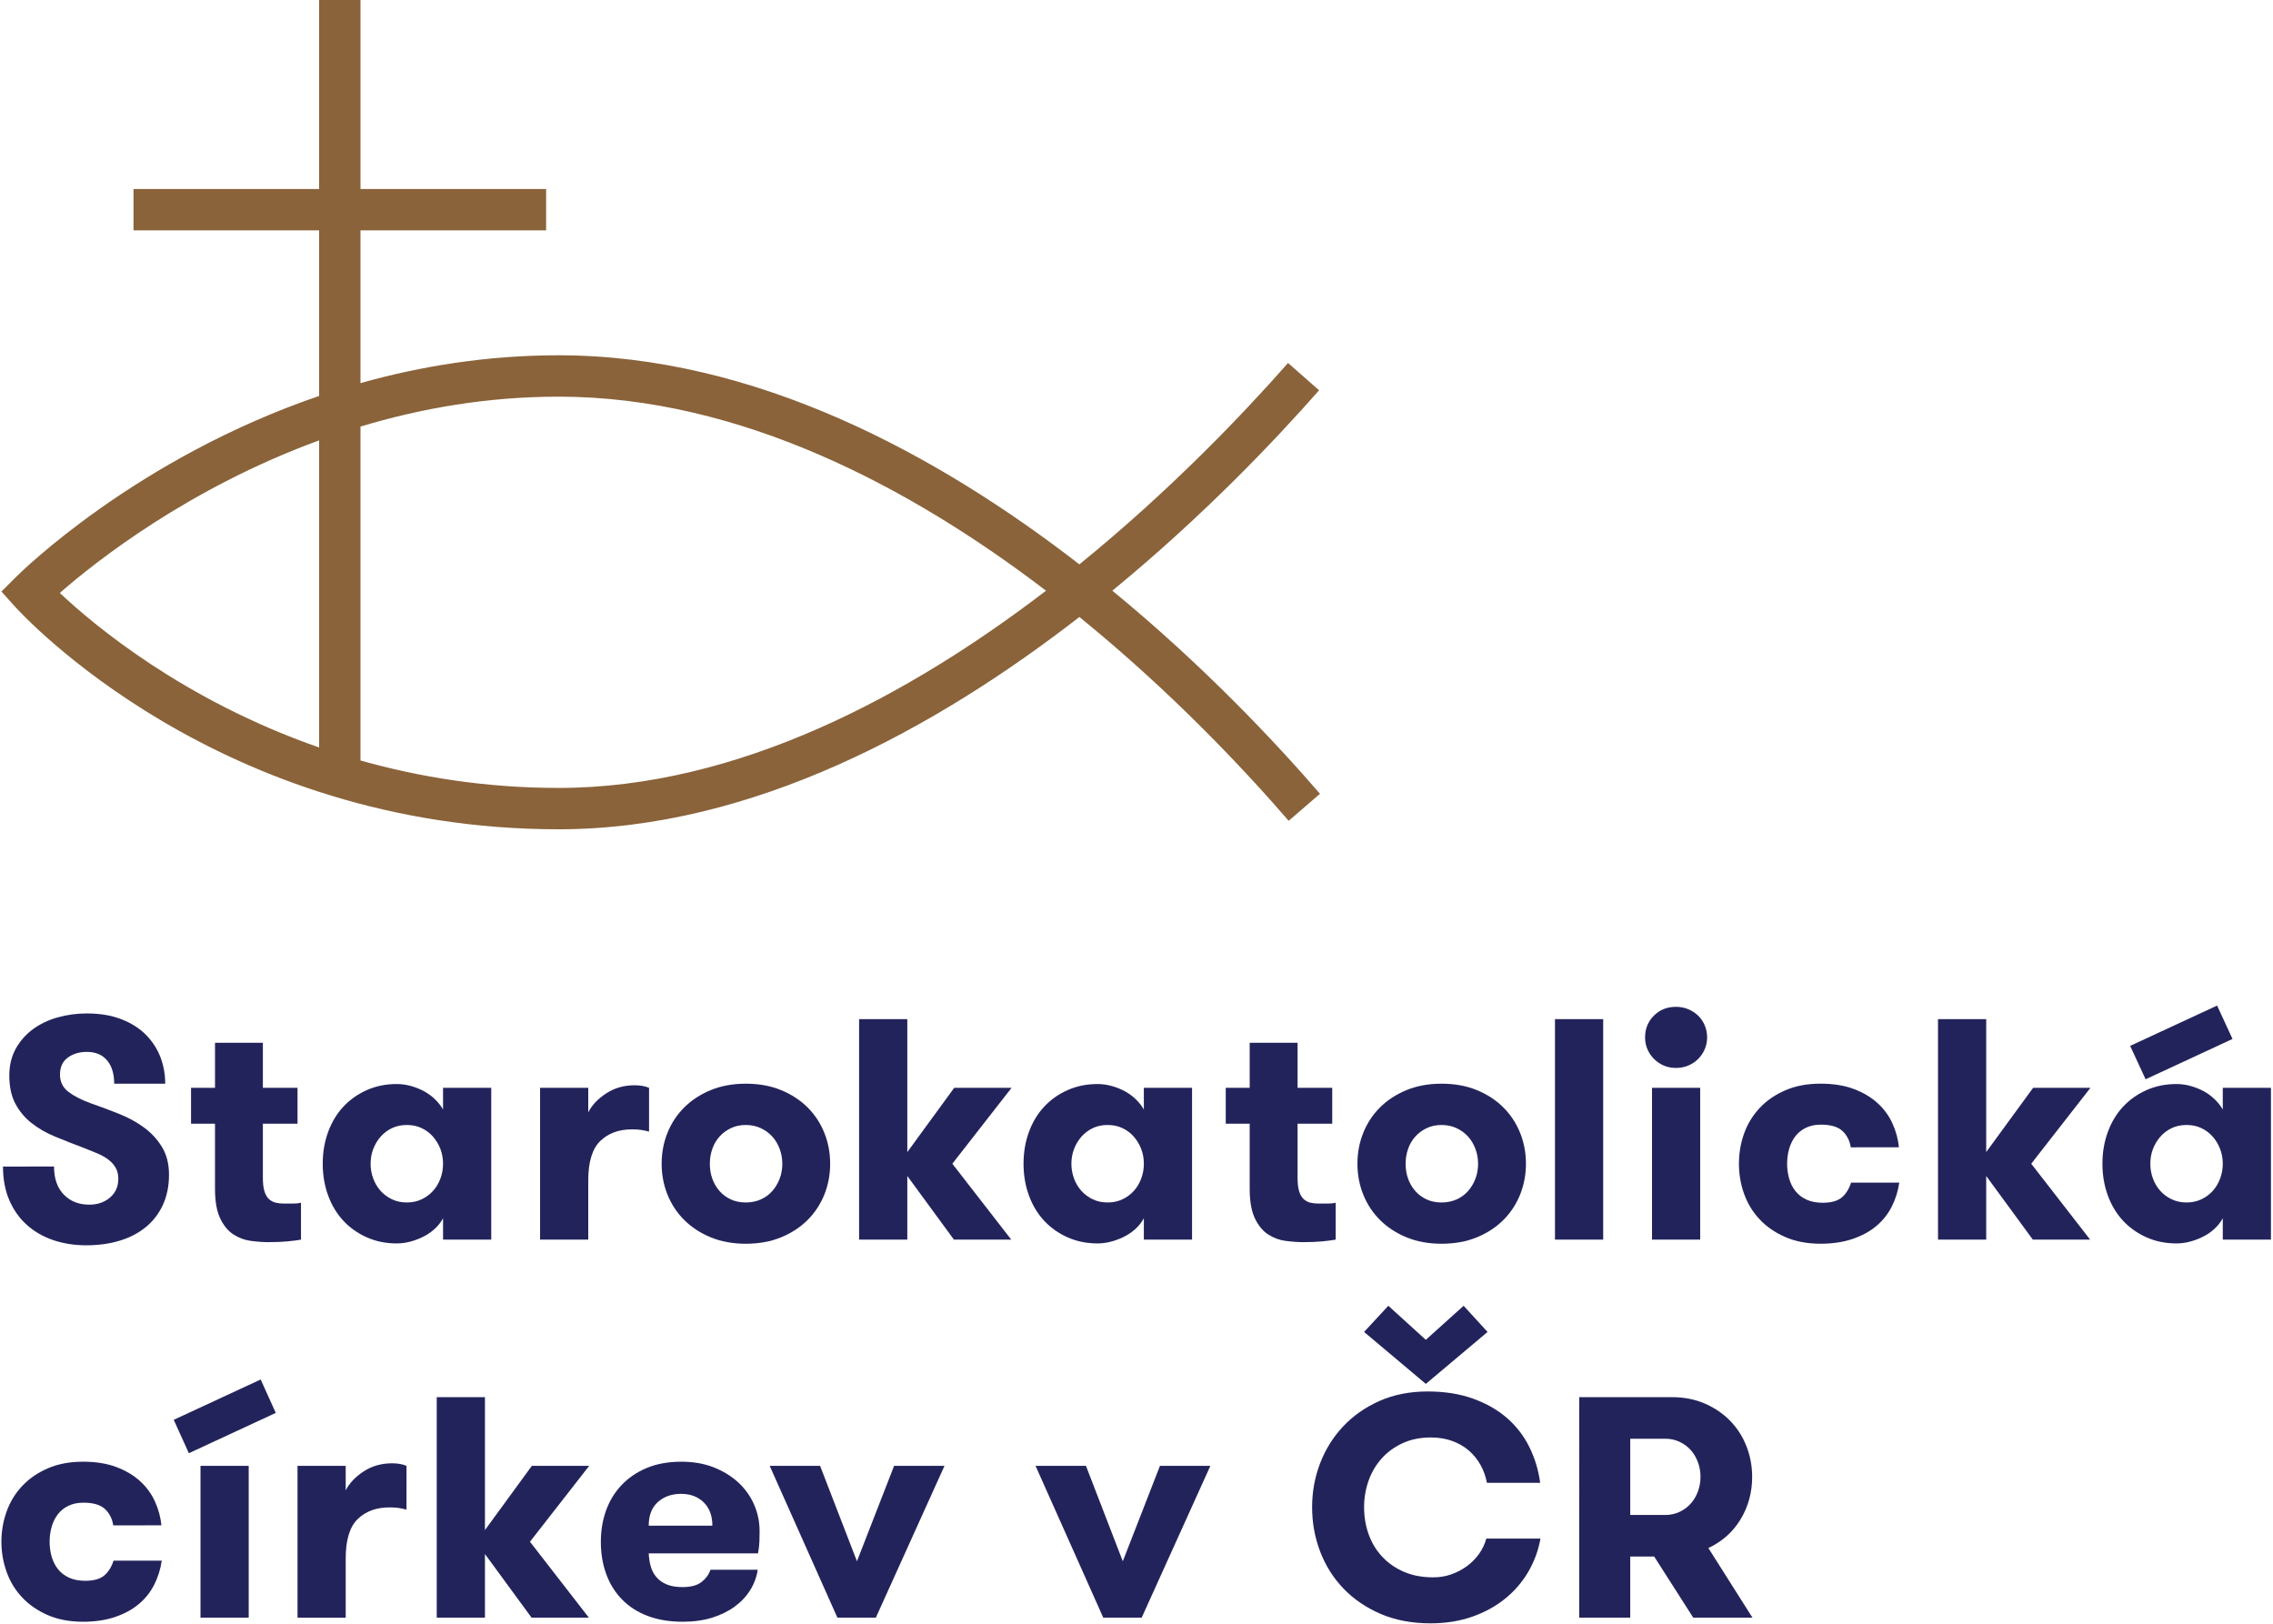
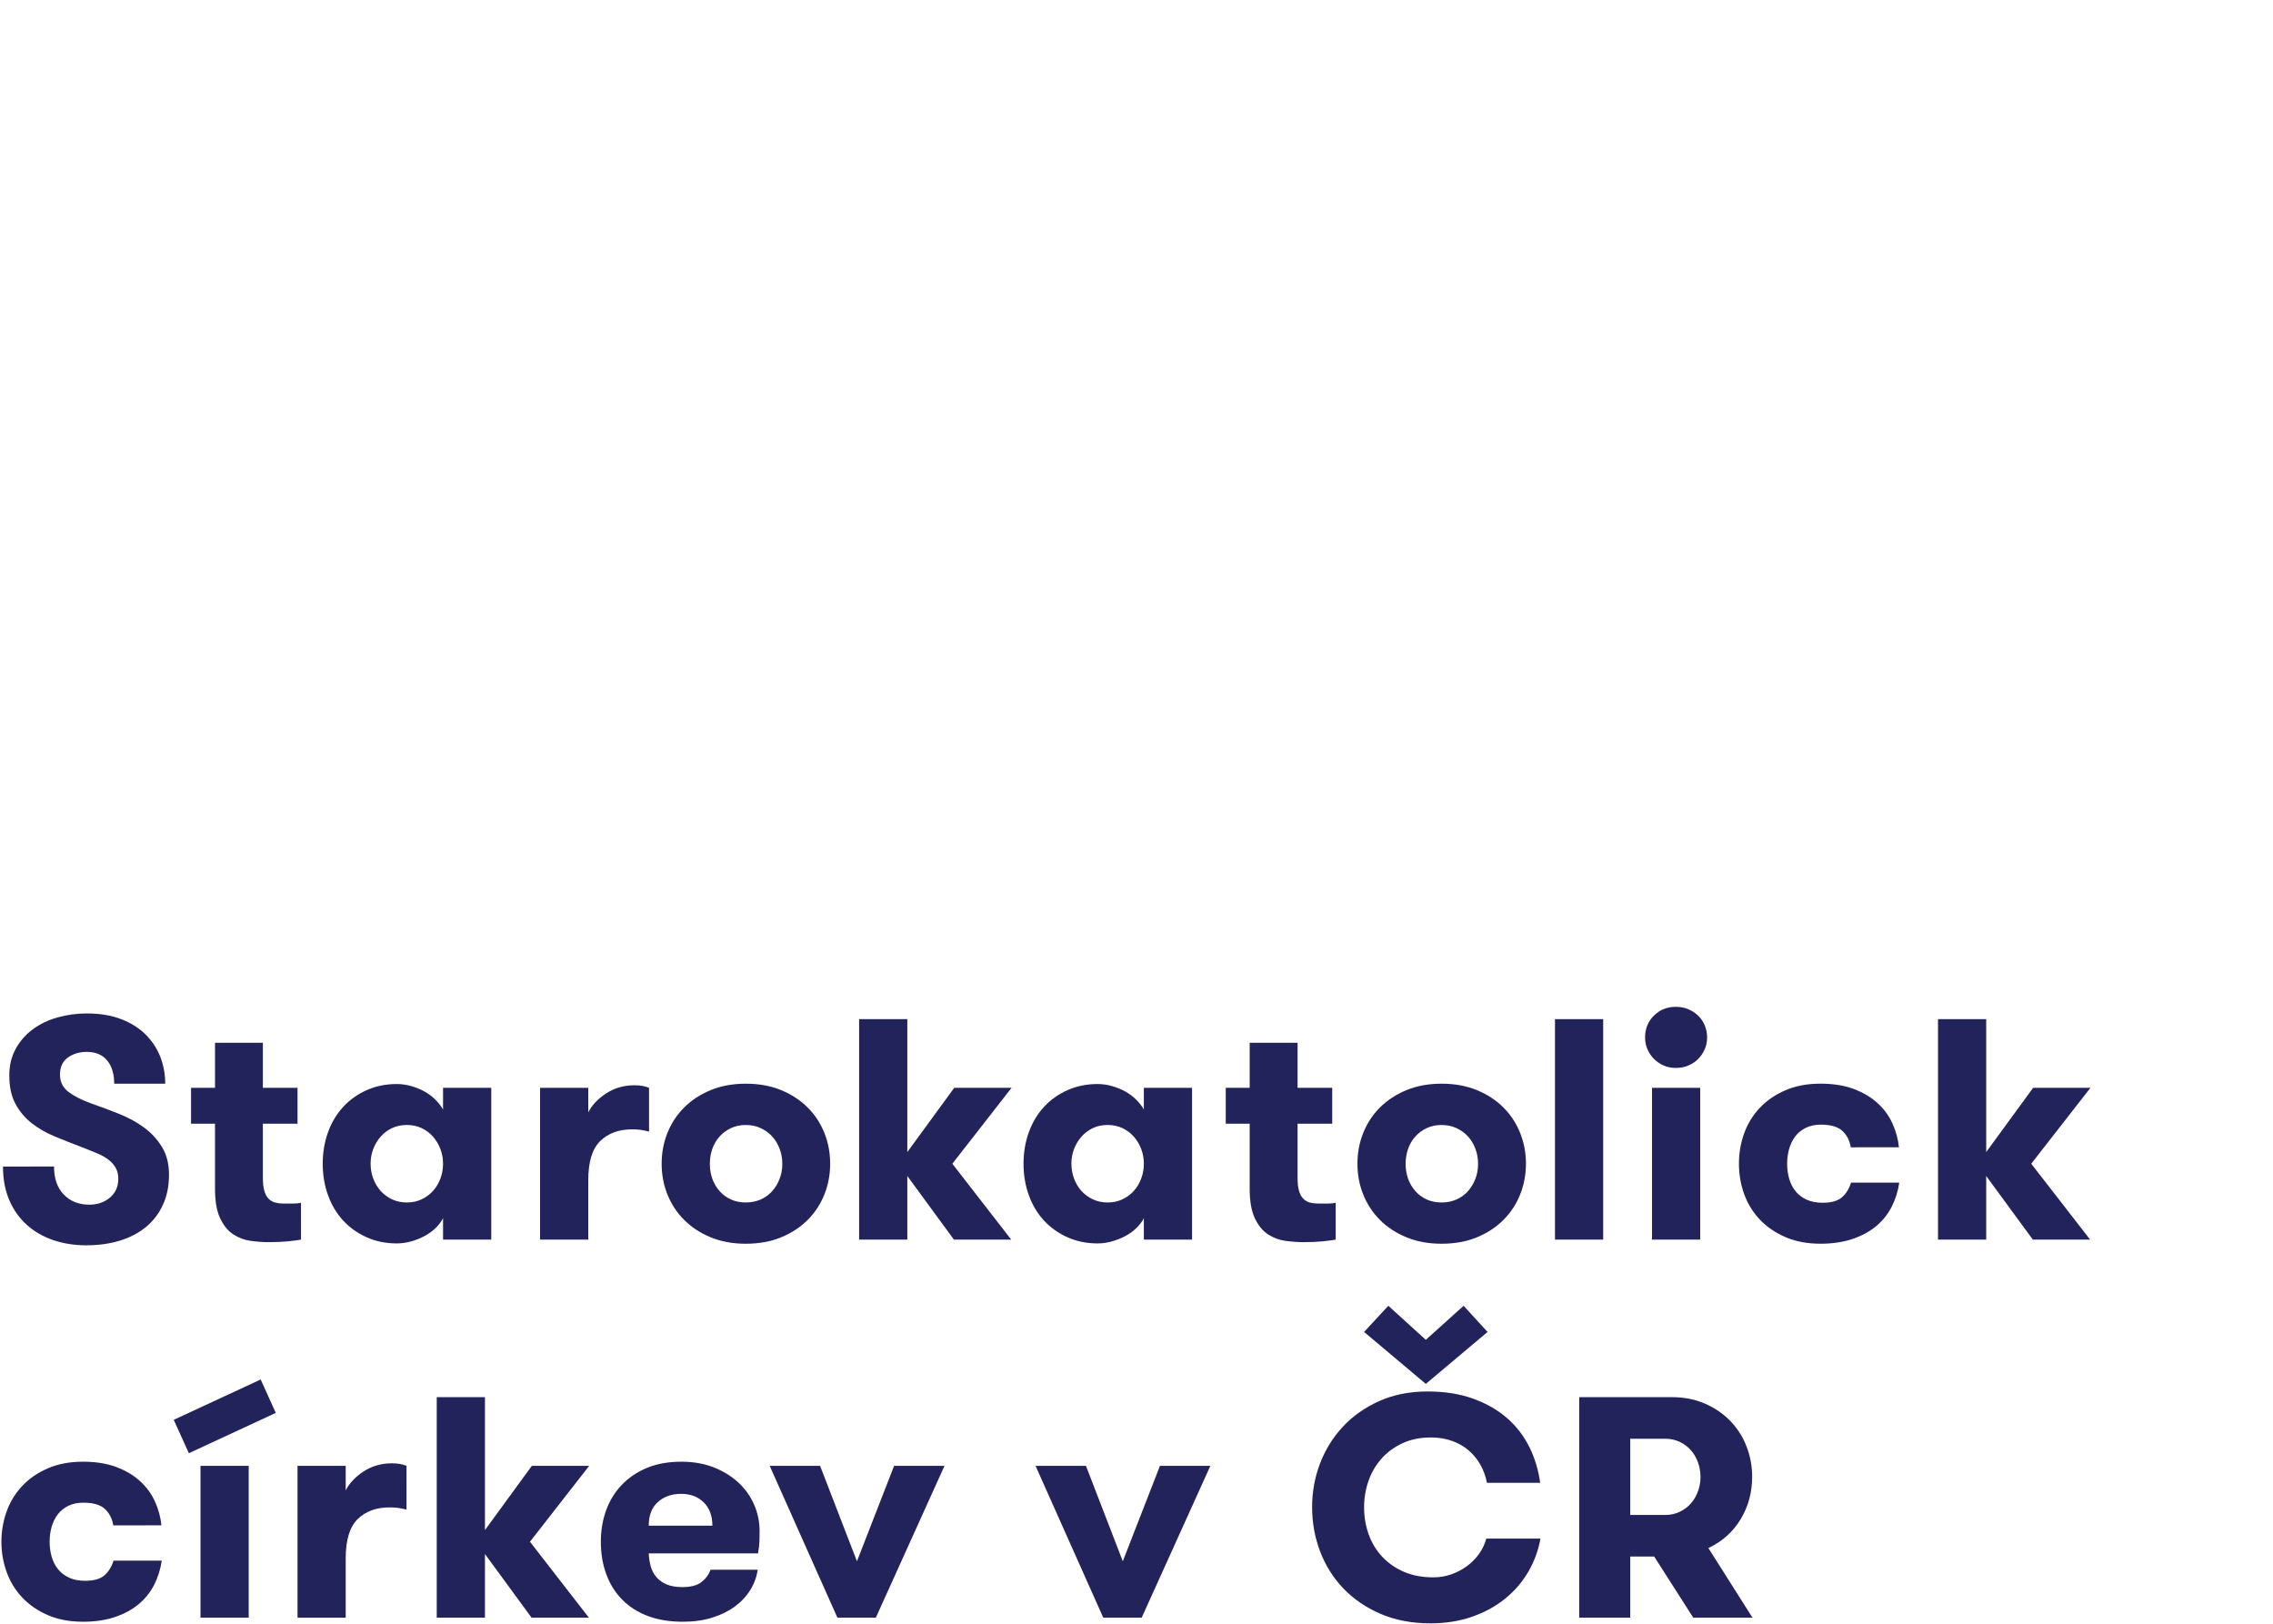
<svg xmlns="http://www.w3.org/2000/svg" xmlns:ns1="http://www.inkscape.org/namespaces/inkscape" xmlns:ns2="http://sodipodi.sourceforge.net/DTD/sodipodi-0.dtd" ns1:version="1.0 (4035a4fb49, 2020-05-01)" ns2:docname="starokatolici-logo.svg" width="658" height="470" viewBox="0 0 493.5 352.5" version="1.2" id="svg51">
  <ns2:namedview ns1:current-layer="svg51" ns1:window-maximized="1" ns1:window-y="-6" ns1:window-x="-9" ns1:cy="256.486" ns1:cx="331.55733" ns1:zoom="1.9650195" units="px" showgrid="false" id="namedview30" ns1:window-height="1365" ns1:window-width="2560" ns1:pageshadow="2" ns1:pageopacity="0" guidetolerance="10" gridtolerance="10" objecttolerance="10" borderopacity="1" bordercolor="#666666" pagecolor="#ffffff" />
  <defs id="defs55" />
  <g transform="matrix(1.268,0,0,1.268,-68.628,-67.719)" id="surface615">
    <path style="fill:#23235c;fill-opacity:1;fill-rule:nonzero;stroke:none" d="m 63.375,253.125 c 0,2.051 0.555,3.652 1.672,4.801 1.113,1.152 2.57,1.727 4.367,1.727 1.402,0 2.582,-0.402 3.535,-1.211 0.953,-0.812 1.43,-1.879 1.43,-3.211 0,-0.754 -0.156,-1.395 -0.461,-1.914 -0.305,-0.52 -0.719,-0.98 -1.238,-1.375 -0.523,-0.395 -1.145,-0.746 -1.863,-1.055 -0.719,-0.305 -1.492,-0.617 -2.316,-0.941 -1.727,-0.648 -3.371,-1.293 -4.938,-1.941 -1.562,-0.648 -2.922,-1.43 -4.07,-2.348 -1.152,-0.914 -2.07,-2.02 -2.75,-3.316 -0.684,-1.293 -1.027,-2.895 -1.027,-4.801 0,-1.727 0.371,-3.254 1.105,-4.586 0.738,-1.328 1.719,-2.441 2.941,-3.34 1.223,-0.898 2.633,-1.574 4.234,-2.023 1.598,-0.449 3.262,-0.676 4.988,-0.676 2.227,0 4.188,0.324 5.879,0.973 1.688,0.648 3.09,1.527 4.207,2.645 1.113,1.113 1.949,2.391 2.508,3.824 0.555,1.441 0.836,2.969 0.836,4.586 h -8.738 c 0,-1.688 -0.402,-3.02 -1.215,-3.988 -0.809,-0.973 -1.965,-1.457 -3.477,-1.457 -1.262,0 -2.34,0.32 -3.238,0.969 -0.898,0.648 -1.348,1.617 -1.348,2.914 0,1.258 0.496,2.254 1.484,2.992 0.988,0.738 2.293,1.395 3.91,1.969 1.547,0.539 3.109,1.125 4.691,1.754 1.582,0.629 3.004,1.402 4.262,2.32 1.258,0.914 2.293,2.031 3.102,3.344 0.809,1.312 1.215,2.902 1.215,4.773 0,1.938 -0.352,3.664 -1.055,5.176 -0.699,1.512 -1.68,2.777 -2.938,3.801 -1.258,1.027 -2.75,1.801 -4.477,2.32 -1.727,0.523 -3.633,0.781 -5.719,0.781 -2.012,0 -3.891,-0.297 -5.637,-0.887 -1.742,-0.594 -3.254,-1.465 -4.527,-2.617 -1.281,-1.148 -2.277,-2.562 -2.996,-4.234 -0.719,-1.672 -1.078,-3.586 -1.078,-5.746 z m 0,0" id="path2" />
    <path style="fill:#23235c;fill-opacity:1;fill-rule:nonzero;stroke:none" d="m 105.66,265.641 c -0.613,0.109 -1.375,0.207 -2.293,0.297 -0.918,0.09 -1.984,0.133 -3.207,0.133 -0.973,0 -1.996,-0.07 -3.074,-0.215 -1.082,-0.141 -2.078,-0.512 -2.996,-1.105 -0.918,-0.594 -1.672,-1.508 -2.266,-2.75 -0.594,-1.242 -0.887,-2.938 -0.887,-5.098 v -11.109 h -4.102 v -6.148 H 90.938 v -7.711 h 8.195 v 7.711 h 5.934 v 6.148 h -5.934 v 9.258 c 0,0.969 0.09,1.742 0.27,2.312 0.18,0.578 0.434,1.016 0.758,1.32 0.324,0.305 0.699,0.512 1.133,0.621 0.43,0.105 0.898,0.16 1.398,0.16 h 1.566 c 0.539,0 1.004,-0.043 1.402,-0.137 z m 0,0" id="path4" />
    <path style="fill:#23235c;fill-opacity:1;fill-rule:nonzero;stroke:none" d="m 138.238,239.645 v 25.996 h -8.254 v -3.668 c -0.324,0.613 -0.754,1.18 -1.293,1.699 -0.539,0.52 -1.16,0.973 -1.863,1.348 -0.699,0.379 -1.465,0.684 -2.289,0.918 -0.828,0.234 -1.656,0.352 -2.484,0.352 -1.867,0 -3.586,-0.352 -5.148,-1.051 -1.566,-0.703 -2.906,-1.656 -4.02,-2.859 -1.113,-1.207 -1.977,-2.645 -2.586,-4.316 -0.613,-1.672 -0.918,-3.48 -0.918,-5.418 0,-1.945 0.305,-3.75 0.918,-5.422 0.609,-1.672 1.473,-3.109 2.586,-4.316 1.113,-1.203 2.453,-2.16 4.02,-2.859 1.562,-0.699 3.281,-1.051 5.148,-1.051 0.828,0 1.656,0.117 2.484,0.352 0.824,0.234 1.59,0.547 2.289,0.941 0.703,0.398 1.324,0.863 1.863,1.402 0.539,0.543 0.969,1.098 1.293,1.672 v -3.719 z m -14.457,19.633 c 0.938,0 1.781,-0.18 2.535,-0.539 0.758,-0.359 1.402,-0.836 1.941,-1.43 0.539,-0.594 0.961,-1.297 1.27,-2.102 0.305,-0.812 0.457,-1.668 0.457,-2.562 0,-0.902 -0.152,-1.746 -0.457,-2.539 -0.309,-0.789 -0.73,-1.488 -1.27,-2.102 -0.539,-0.613 -1.184,-1.098 -1.941,-1.457 -0.754,-0.359 -1.598,-0.535 -2.535,-0.535 -0.934,0 -1.781,0.176 -2.535,0.535 -0.754,0.359 -1.402,0.844 -1.941,1.457 -0.539,0.613 -0.961,1.312 -1.266,2.102 -0.309,0.793 -0.457,1.637 -0.457,2.539 0,0.895 0.148,1.75 0.457,2.562 0.305,0.805 0.727,1.508 1.266,2.102 0.539,0.594 1.188,1.07 1.941,1.43 0.754,0.359 1.602,0.539 2.535,0.539" id="path6" />
    <path style="fill:#23235c;fill-opacity:1;fill-rule:nonzero;stroke:none" d="m 165.258,247.141 c -0.574,-0.141 -1.062,-0.242 -1.457,-0.297 -0.395,-0.055 -0.883,-0.082 -1.457,-0.082 -2.266,0 -4.082,0.668 -5.445,1.996 -1.367,1.332 -2.051,3.578 -2.051,6.742 v 10.141 h -8.25 v -25.996 h 8.25 v 4.207 c 0.613,-1.223 1.625,-2.301 3.047,-3.234 1.422,-0.938 3.047,-1.406 4.883,-1.406 0.969,0 1.797,0.145 2.48,0.434 z m 0,0" id="path8" />
    <path style="fill:#23235c;fill-opacity:1;fill-rule:nonzero;stroke:none" d="m 181.816,266.344 c -2.23,0 -4.234,-0.371 -6.016,-1.105 -1.777,-0.738 -3.289,-1.727 -4.527,-2.969 -1.242,-1.242 -2.195,-2.688 -2.863,-4.34 -0.664,-1.656 -0.996,-3.418 -0.996,-5.285 0,-1.871 0.332,-3.633 0.996,-5.285 0.668,-1.656 1.621,-3.105 2.863,-4.344 1.238,-1.242 2.75,-2.23 4.527,-2.969 1.781,-0.734 3.785,-1.105 6.016,-1.105 2.266,0 4.285,0.371 6.066,1.105 1.781,0.738 3.289,1.727 4.531,2.969 1.242,1.238 2.191,2.688 2.859,4.344 0.664,1.652 0.996,3.414 0.996,5.285 0,1.867 -0.332,3.629 -0.996,5.285 -0.668,1.652 -1.617,3.098 -2.859,4.34 -1.242,1.242 -2.75,2.23 -4.531,2.969 -1.781,0.734 -3.801,1.105 -6.066,1.105 m 0,-7.066 c 0.934,0 1.789,-0.172 2.559,-0.512 0.773,-0.344 1.43,-0.82 1.969,-1.43 0.543,-0.609 0.965,-1.312 1.27,-2.105 0.305,-0.789 0.461,-1.652 0.461,-2.586 0,-0.902 -0.156,-1.754 -0.461,-2.562 -0.305,-0.812 -0.727,-1.512 -1.27,-2.105 -0.539,-0.594 -1.195,-1.07 -1.969,-1.43 -0.77,-0.359 -1.625,-0.535 -2.559,-0.535 -0.938,0 -1.781,0.176 -2.535,0.535 -0.754,0.359 -1.402,0.836 -1.941,1.43 -0.543,0.594 -0.953,1.293 -1.242,2.105 -0.289,0.809 -0.43,1.66 -0.43,2.562 0,0.934 0.141,1.797 0.43,2.586 0.289,0.793 0.699,1.496 1.242,2.105 0.539,0.609 1.188,1.086 1.941,1.43 0.754,0.34 1.598,0.512 2.535,0.512" id="path10" />
    <path style="fill:#23235c;fill-opacity:1;fill-rule:nonzero;stroke:none" d="m 217.188,252.645 10.086,12.996 h -9.816 l -7.98,-10.895 v 10.895 h -8.254 v -37.754 h 8.254 v 22.762 l 8.035,-11.004 h 9.816 z m 0,0" id="path12" />
    <path style="fill:#23235c;fill-opacity:1;fill-rule:nonzero;stroke:none" d="m 258.234,239.645 v 25.996 h -8.254 v -3.668 c -0.324,0.613 -0.754,1.18 -1.293,1.699 -0.539,0.52 -1.16,0.973 -1.863,1.348 -0.699,0.379 -1.465,0.684 -2.293,0.918 -0.824,0.234 -1.652,0.352 -2.48,0.352 -1.867,0 -3.586,-0.352 -5.148,-1.051 -1.566,-0.703 -2.906,-1.656 -4.02,-2.859 -1.113,-1.207 -1.98,-2.645 -2.586,-4.316 -0.613,-1.672 -0.918,-3.48 -0.918,-5.418 0,-1.945 0.305,-3.75 0.918,-5.422 0.605,-1.672 1.473,-3.109 2.586,-4.316 1.113,-1.203 2.453,-2.16 4.02,-2.859 1.562,-0.699 3.281,-1.051 5.148,-1.051 0.828,0 1.656,0.117 2.48,0.352 0.828,0.234 1.594,0.547 2.293,0.941 0.703,0.398 1.324,0.863 1.863,1.402 0.539,0.543 0.969,1.098 1.293,1.672 v -3.719 z m -14.457,19.633 c 0.938,0 1.781,-0.18 2.535,-0.539 0.754,-0.359 1.402,-0.836 1.941,-1.43 0.543,-0.594 0.961,-1.297 1.266,-2.102 0.309,-0.812 0.461,-1.668 0.461,-2.562 0,-0.902 -0.152,-1.746 -0.461,-2.539 -0.305,-0.789 -0.723,-1.488 -1.266,-2.102 -0.539,-0.613 -1.188,-1.098 -1.941,-1.457 -0.754,-0.359 -1.598,-0.535 -2.535,-0.535 -0.934,0 -1.781,0.176 -2.535,0.535 -0.754,0.359 -1.402,0.844 -1.941,1.457 -0.539,0.613 -0.961,1.312 -1.266,2.102 -0.305,0.793 -0.461,1.637 -0.461,2.539 0,0.895 0.156,1.75 0.461,2.562 0.305,0.805 0.727,1.508 1.266,2.102 0.539,0.594 1.188,1.07 1.941,1.43 0.754,0.359 1.602,0.539 2.535,0.539" id="path14" />
    <path style="fill:#23235c;fill-opacity:1;fill-rule:nonzero;stroke:none" d="m 282.828,265.641 c -0.613,0.109 -1.379,0.207 -2.293,0.297 -0.918,0.09 -1.988,0.133 -3.211,0.133 -0.973,0 -1.996,-0.07 -3.074,-0.215 -1.078,-0.141 -2.074,-0.512 -2.992,-1.105 -0.918,-0.594 -1.672,-1.508 -2.266,-2.75 -0.594,-1.242 -0.891,-2.938 -0.891,-5.098 v -11.109 h -4.098 v -6.148 h 4.098 v -7.711 h 8.199 v 7.711 h 5.934 v 6.148 h -5.934 v 9.258 c 0,0.969 0.09,1.742 0.27,2.312 0.18,0.578 0.43,1.016 0.754,1.32 0.324,0.305 0.703,0.512 1.133,0.621 0.434,0.105 0.898,0.16 1.402,0.16 h 1.566 c 0.539,0 1.004,-0.043 1.402,-0.137 z m 0,0" id="path16" />
    <path style="fill:#23235c;fill-opacity:1;fill-rule:nonzero;stroke:none" d="m 300.949,266.344 c -2.23,0 -4.234,-0.371 -6.012,-1.105 -1.781,-0.738 -3.293,-1.727 -4.531,-2.969 -1.242,-1.242 -2.195,-2.688 -2.859,-4.34 -0.668,-1.656 -0.996,-3.418 -0.996,-5.285 0,-1.871 0.328,-3.633 0.996,-5.285 0.664,-1.656 1.617,-3.105 2.859,-4.344 1.238,-1.242 2.75,-2.23 4.531,-2.969 1.777,-0.734 3.781,-1.105 6.012,-1.105 2.266,0 4.289,0.371 6.066,1.105 1.781,0.738 3.293,1.727 4.531,2.969 1.242,1.238 2.191,2.688 2.859,4.344 0.664,1.652 1,3.414 1,5.285 0,1.867 -0.336,3.629 -1,5.285 -0.668,1.652 -1.617,3.098 -2.859,4.34 -1.238,1.242 -2.75,2.23 -4.531,2.969 -1.777,0.734 -3.801,1.105 -6.066,1.105 m 0,-7.066 c 0.938,0 1.789,-0.172 2.562,-0.512 0.773,-0.344 1.43,-0.82 1.969,-1.43 0.539,-0.609 0.961,-1.312 1.266,-2.105 0.309,-0.789 0.461,-1.652 0.461,-2.586 0,-0.902 -0.152,-1.754 -0.461,-2.562 -0.305,-0.812 -0.727,-1.512 -1.266,-2.105 -0.539,-0.594 -1.195,-1.07 -1.969,-1.43 -0.773,-0.359 -1.625,-0.535 -2.562,-0.535 -0.934,0 -1.781,0.176 -2.535,0.535 -0.754,0.359 -1.402,0.836 -1.941,1.43 -0.539,0.594 -0.953,1.293 -1.242,2.105 -0.285,0.809 -0.43,1.66 -0.43,2.562 0,0.934 0.145,1.797 0.43,2.586 0.289,0.793 0.703,1.496 1.242,2.105 0.539,0.609 1.188,1.086 1.941,1.43 0.754,0.34 1.602,0.512 2.535,0.512" id="path18" />
    <path style="fill:#23235c;fill-opacity:1;fill-rule:nonzero;stroke:none" d="m 320.375,227.887 h 8.254 v 37.754 H 320.375 Z m 0,0" id="path20" />
    <path style="fill:#23235c;fill-opacity:1;fill-rule:nonzero;stroke:none" d="m 335.801,231.016 c 0,-1.473 0.5,-2.719 1.508,-3.723 1.008,-1.008 2.266,-1.512 3.777,-1.512 0.754,0 1.457,0.137 2.102,0.406 0.648,0.27 1.215,0.637 1.699,1.105 0.484,0.465 0.863,1.023 1.133,1.672 0.27,0.648 0.406,1.328 0.406,2.051 0,0.719 -0.137,1.395 -0.406,2.02 -0.27,0.633 -0.648,1.188 -1.133,1.676 -0.484,0.48 -1.051,0.859 -1.699,1.129 -0.645,0.273 -1.348,0.402 -2.102,0.402 -0.754,0 -1.449,-0.129 -2.078,-0.402 -0.629,-0.27 -1.188,-0.648 -1.672,-1.129 -0.484,-0.488 -0.863,-1.043 -1.133,-1.676 -0.27,-0.625 -0.402,-1.301 -0.402,-2.02 m 1.188,8.629 h 8.25 v 25.996 h -8.25 z m 0,0" id="path22" />
    <path style="fill:#23235c;fill-opacity:1;fill-rule:nonzero;stroke:none" d="m 371.02,249.836 c -0.18,-1.148 -0.656,-2.086 -1.43,-2.805 -0.773,-0.715 -2.004,-1.078 -3.695,-1.078 -0.969,0 -1.824,0.18 -2.562,0.539 -0.734,0.363 -1.34,0.848 -1.805,1.457 -0.469,0.613 -0.82,1.32 -1.051,2.133 -0.234,0.809 -0.352,1.66 -0.352,2.562 0,0.895 0.117,1.75 0.352,2.562 0.23,0.805 0.594,1.52 1.078,2.129 0.484,0.609 1.113,1.098 1.887,1.453 0.773,0.359 1.699,0.539 2.777,0.539 1.438,0 2.516,-0.297 3.238,-0.887 0.719,-0.594 1.258,-1.449 1.617,-2.562 h 8.254 c -0.219,1.473 -0.648,2.852 -1.297,4.125 -0.648,1.277 -1.527,2.383 -2.645,3.316 -1.113,0.938 -2.473,1.672 -4.07,2.211 -1.602,0.539 -3.426,0.812 -5.473,0.812 -2.266,0 -4.273,-0.379 -6.016,-1.137 -1.746,-0.754 -3.211,-1.758 -4.395,-3.02 -1.188,-1.258 -2.078,-2.711 -2.672,-4.367 -0.594,-1.652 -0.887,-3.379 -0.887,-5.176 0,-1.801 0.293,-3.527 0.887,-5.18 0.594,-1.652 1.484,-3.109 2.672,-4.371 1.184,-1.258 2.648,-2.266 4.395,-3.02 1.742,-0.754 3.75,-1.133 6.016,-1.133 2.191,0 4.098,0.309 5.715,0.918 1.617,0.613 2.977,1.422 4.07,2.43 1.098,1.004 1.945,2.164 2.535,3.477 0.594,1.312 0.965,2.668 1.105,4.07 z m 0,0" id="path24" />
    <path style="fill:#23235c;fill-opacity:1;fill-rule:nonzero;stroke:none" d="m 401.922,252.645 10.086,12.996 h -9.812 l -7.984,-10.895 v 10.895 h -8.254 v -37.754 h 8.254 v 22.762 l 8.035,-11.004 h 9.816 z m 0,0" id="path26" />
-     <path style="fill:#23235c;fill-opacity:1;fill-rule:nonzero;stroke:none" d="m 442.969,239.645 v 25.996 h -8.25 v -3.668 c -0.328,0.613 -0.758,1.18 -1.297,1.699 -0.539,0.52 -1.16,0.973 -1.859,1.348 -0.703,0.379 -1.469,0.684 -2.293,0.918 -0.828,0.234 -1.652,0.352 -2.48,0.352 -1.871,0 -3.59,-0.352 -5.152,-1.051 -1.562,-0.703 -2.902,-1.656 -4.02,-2.859 -1.113,-1.207 -1.977,-2.645 -2.586,-4.316 -0.613,-1.672 -0.918,-3.48 -0.918,-5.418 0,-1.945 0.305,-3.75 0.918,-5.422 0.609,-1.672 1.473,-3.109 2.586,-4.316 1.117,-1.203 2.457,-2.16 4.02,-2.859 1.562,-0.699 3.281,-1.051 5.152,-1.051 0.828,0 1.652,0.117 2.48,0.352 0.824,0.234 1.59,0.547 2.293,0.941 0.699,0.398 1.32,0.863 1.859,1.402 0.539,0.543 0.969,1.098 1.297,1.672 v -3.719 z m -21.465,-1.457 -2.645,-5.719 14.887,-6.902 2.641,5.715 z m 7.012,21.09 c 0.934,0 1.777,-0.18 2.531,-0.539 0.758,-0.359 1.406,-0.836 1.945,-1.43 0.539,-0.594 0.961,-1.297 1.266,-2.102 0.305,-0.812 0.461,-1.668 0.461,-2.562 0,-0.902 -0.156,-1.746 -0.461,-2.539 -0.305,-0.789 -0.727,-1.488 -1.266,-2.102 -0.539,-0.613 -1.188,-1.098 -1.945,-1.457 -0.754,-0.359 -1.598,-0.535 -2.531,-0.535 -0.938,0 -1.781,0.176 -2.535,0.535 -0.758,0.359 -1.406,0.844 -1.945,1.457 -0.535,0.613 -0.961,1.312 -1.266,2.102 -0.305,0.793 -0.457,1.637 -0.457,2.539 0,0.895 0.152,1.75 0.457,2.562 0.305,0.805 0.73,1.508 1.266,2.102 0.539,0.594 1.188,1.07 1.945,1.43 0.754,0.359 1.598,0.539 2.535,0.539" id="path28" />
    <path style="fill:#23235c;fill-opacity:1;fill-rule:nonzero;stroke:none" d="m 73.516,314.559 c -0.18,-1.148 -0.656,-2.082 -1.43,-2.805 -0.773,-0.719 -2.004,-1.078 -3.695,-1.078 -0.969,0 -1.824,0.18 -2.562,0.539 -0.738,0.359 -1.34,0.848 -1.805,1.457 -0.469,0.609 -0.82,1.32 -1.055,2.129 -0.234,0.812 -0.348,1.664 -0.348,2.562 0,0.898 0.113,1.754 0.348,2.562 0.234,0.809 0.594,1.52 1.082,2.129 0.484,0.613 1.113,1.098 1.887,1.457 0.773,0.359 1.695,0.539 2.777,0.539 1.438,0 2.516,-0.293 3.234,-0.887 0.719,-0.598 1.258,-1.449 1.617,-2.562 h 8.254 c -0.215,1.473 -0.648,2.848 -1.293,4.125 -0.648,1.277 -1.531,2.383 -2.645,3.316 -1.117,0.934 -2.473,1.672 -4.074,2.211 -1.598,0.539 -3.422,0.809 -5.473,0.809 -2.266,0 -4.27,-0.379 -6.016,-1.129 -1.742,-0.758 -3.207,-1.762 -4.391,-3.023 -1.188,-1.258 -2.078,-2.715 -2.672,-4.371 -0.594,-1.652 -0.891,-3.375 -0.891,-5.176 0,-1.797 0.297,-3.52 0.891,-5.176 0.594,-1.656 1.484,-3.109 2.672,-4.371 1.184,-1.258 2.648,-2.266 4.391,-3.02 1.746,-0.758 3.75,-1.133 6.016,-1.133 2.191,0 4.102,0.305 5.719,0.918 1.617,0.609 2.973,1.418 4.07,2.426 1.098,1.008 1.941,2.168 2.535,3.48 0.594,1.312 0.961,2.668 1.105,4.07 z m 0,0" id="path30" />
    <path style="fill:#23235c;fill-opacity:1;fill-rule:nonzero;stroke:none" d="m 86.461,302.207 -2.59,-5.715 14.887,-6.906 2.586,5.719 z m 1.992,2.16 h 8.254 v 25.996 h -8.254 z m 0,0" id="path32" />
    <path style="fill:#23235c;fill-opacity:1;fill-rule:nonzero;stroke:none" d="m 123.727,311.863 c -0.574,-0.145 -1.062,-0.242 -1.457,-0.297 -0.395,-0.055 -0.883,-0.082 -1.453,-0.082 -2.266,0 -4.086,0.668 -5.449,1.996 -1.367,1.332 -2.051,3.578 -2.051,6.742 v 10.141 h -8.25 v -25.996 h 8.25 v 4.207 c 0.613,-1.223 1.629,-2.301 3.047,-3.238 1.422,-0.934 3.047,-1.402 4.883,-1.402 0.969,0 1.797,0.145 2.48,0.434 z m 0,0" id="path34" />
    <path style="fill:#23235c;fill-opacity:1;fill-rule:nonzero;stroke:none" d="m 144.867,317.363 10.086,13 h -9.812 l -7.984,-10.895 v 10.895 h -8.254 v -37.754 h 8.254 v 22.758 l 8.035,-11 h 9.816 z m 0,0" id="path36" />
    <path style="fill:#23235c;fill-opacity:1;fill-rule:nonzero;stroke:none" d="m 165.203,319.359 c 0.035,0.793 0.152,1.539 0.348,2.238 0.199,0.699 0.523,1.312 0.973,1.832 0.449,0.523 1.031,0.938 1.754,1.242 0.719,0.305 1.617,0.457 2.695,0.457 1.438,0 2.527,-0.285 3.262,-0.863 0.738,-0.574 1.25,-1.273 1.539,-2.102 h 8.09 c -0.18,1.223 -0.602,2.375 -1.266,3.453 -0.668,1.078 -1.547,2.023 -2.645,2.832 -1.098,0.809 -2.391,1.445 -3.883,1.914 -1.492,0.465 -3.176,0.699 -5.043,0.699 -2.266,0 -4.27,-0.332 -6.016,-0.996 -1.742,-0.664 -3.207,-1.609 -4.395,-2.832 -1.188,-1.223 -2.086,-2.668 -2.695,-4.344 -0.613,-1.672 -0.918,-3.512 -0.918,-5.527 0,-1.902 0.297,-3.684 0.891,-5.34 0.594,-1.652 1.473,-3.102 2.641,-4.34 1.172,-1.242 2.609,-2.223 4.316,-2.941 1.707,-0.719 3.695,-1.078 5.961,-1.078 2.047,0 3.891,0.324 5.527,0.969 1.637,0.648 3.039,1.516 4.207,2.59 1.168,1.082 2.066,2.34 2.695,3.777 0.629,1.438 0.945,2.949 0.945,4.531 0,0.539 -0.012,1.113 -0.027,1.723 -0.019,0.613 -0.102,1.316 -0.242,2.105 z m 5.555,-10.195 c -1.621,0 -2.949,0.469 -3.992,1.402 -1.043,0.938 -1.562,2.285 -1.562,4.047 h 10.895 c 0,-1.691 -0.496,-3.02 -1.484,-3.992 -0.988,-0.969 -2.273,-1.457 -3.855,-1.457" id="path38" />
    <path style="fill:#23235c;fill-opacity:1;fill-rule:nonzero;stroke:none" d="m 194.543,304.367 6.312,16.34 6.363,-16.34 h 8.629 l -11.758,25.996 h -6.582 l -11.594,-25.996 z m 0,0" id="path40" />
    <path style="fill:#23235c;fill-opacity:1;fill-rule:nonzero;stroke:none" d="m 240.066,304.367 6.309,16.34 6.363,-16.34 h 8.633 l -11.762,25.996 h -6.578 l -11.598,-25.996 z m 0,0" id="path42" />
    <path style="fill:#23235c;fill-opacity:1;fill-rule:nonzero;stroke:none" d="m 317.891,316.824 c -0.359,2.016 -1.051,3.902 -2.074,5.664 -1.027,1.762 -2.348,3.297 -3.965,4.613 -1.617,1.312 -3.504,2.344 -5.664,3.102 -2.156,0.754 -4.531,1.129 -7.121,1.129 -3.199,0 -6.051,-0.539 -8.547,-1.617 -2.5,-1.078 -4.621,-2.527 -6.363,-4.34 -1.742,-1.816 -3.074,-3.93 -3.992,-6.34 -0.918,-2.406 -1.375,-4.941 -1.375,-7.602 0,-2.594 0.449,-5.074 1.348,-7.445 0.902,-2.375 2.203,-4.477 3.91,-6.309 1.707,-1.836 3.785,-3.301 6.23,-4.398 2.445,-1.094 5.215,-1.645 8.305,-1.645 2.914,0 5.512,0.414 7.793,1.238 2.285,0.828 4.227,1.945 5.828,3.348 1.598,1.402 2.863,3.055 3.801,4.961 0.934,1.906 1.547,3.938 1.836,6.094 h -9.117 c -0.215,-1.113 -0.586,-2.141 -1.105,-3.074 -0.52,-0.934 -1.188,-1.754 -1.996,-2.453 -0.809,-0.703 -1.762,-1.25 -2.859,-1.645 -1.098,-0.395 -2.309,-0.594 -3.641,-0.594 -1.832,0 -3.457,0.332 -4.879,1 -1.422,0.664 -2.617,1.543 -3.586,2.641 -0.973,1.098 -1.711,2.363 -2.215,3.801 -0.504,1.441 -0.754,2.934 -0.754,4.48 0,1.652 0.262,3.207 0.781,4.66 0.523,1.457 1.297,2.734 2.32,3.832 1.023,1.098 2.266,1.961 3.723,2.59 1.453,0.629 3.137,0.945 5.043,0.945 1.078,0 2.102,-0.172 3.074,-0.516 0.969,-0.34 1.859,-0.809 2.668,-1.402 0.809,-0.594 1.5,-1.293 2.078,-2.102 0.574,-0.809 0.988,-1.68 1.242,-2.617 z m -30.203,-35.379 4.152,-4.48 6.418,5.828 6.473,-5.828 4.102,4.48 -10.574,8.895 z m 0,0" id="path44" />
    <path style="fill:#23235c;fill-opacity:1;fill-rule:nonzero;stroke:none" d="m 324.527,292.609 h 15.855 c 2.086,0 3.973,0.367 5.664,1.105 1.691,0.738 3.137,1.723 4.34,2.965 1.203,1.238 2.133,2.688 2.777,4.344 0.648,1.652 0.973,3.398 0.973,5.23 0,2.66 -0.656,5.078 -1.969,7.254 -1.312,2.176 -3.156,3.82 -5.527,4.938 l 7.551,11.918 h -10.141 l -6.688,-10.465 h -4.102 v 10.465 h -8.734 z M 339.25,312.781 c 0.898,0 1.727,-0.184 2.48,-0.543 0.758,-0.359 1.395,-0.836 1.914,-1.43 0.523,-0.59 0.926,-1.281 1.215,-2.074 0.289,-0.789 0.434,-1.617 0.434,-2.48 0,-0.863 -0.145,-1.691 -0.434,-2.484 -0.289,-0.789 -0.691,-1.48 -1.215,-2.074 -0.52,-0.594 -1.156,-1.066 -1.914,-1.43 -0.754,-0.359 -1.582,-0.539 -2.48,-0.539 h -5.988 v 13.055 z m 0,0" id="path46" />
-     <path style="fill:#8a633a;fill-opacity:1;fill-rule:nonzero;stroke:none" d="m 244.586,154.535 c 15.527,-12.742 27.828,-25.699 35.398,-34.309 l -5.316,-4.676 c -7.582,8.617 -20.043,21.738 -35.727,34.48 -24.277,-18.805 -55.523,-35.797 -89.168,-35.797 -12.258,0 -23.629,1.867 -33.926,4.766 V 92.844 h 31.785 V 85.762 H 115.848 V 53.395 h -7.082 V 85.762 H 76.984 v 7.082 h 31.781 v 28.352 C 77.508,131.871 57.863,151.188 56.742,152.309 l -2.375,2.371 2.242,2.496 c 1.402,1.562 34.984,38.211 93.164,38.211 33.211,0 64.652,-17.316 89.168,-36.348 15.84,12.867 28.312,26.188 35.836,34.898 l 5.359,-4.629 c -7.523,-8.715 -19.852,-21.887 -35.551,-34.773 M 108.766,128.801 v 52.578 c -23.281,-8.094 -38.68,-21.059 -44.402,-26.457 6,-5.246 21.961,-17.922 44.402,-26.121 m 41.008,59.504 c -12.504,0 -23.844,-1.852 -33.926,-4.699 V 126.438 c 10.258,-3.094 21.66,-5.121 33.926,-5.121 31.156,0 60.379,15.598 83.453,33.223 -23.309,17.855 -52.711,33.766 -83.453,33.766" id="path48" />
  </g>
</svg>